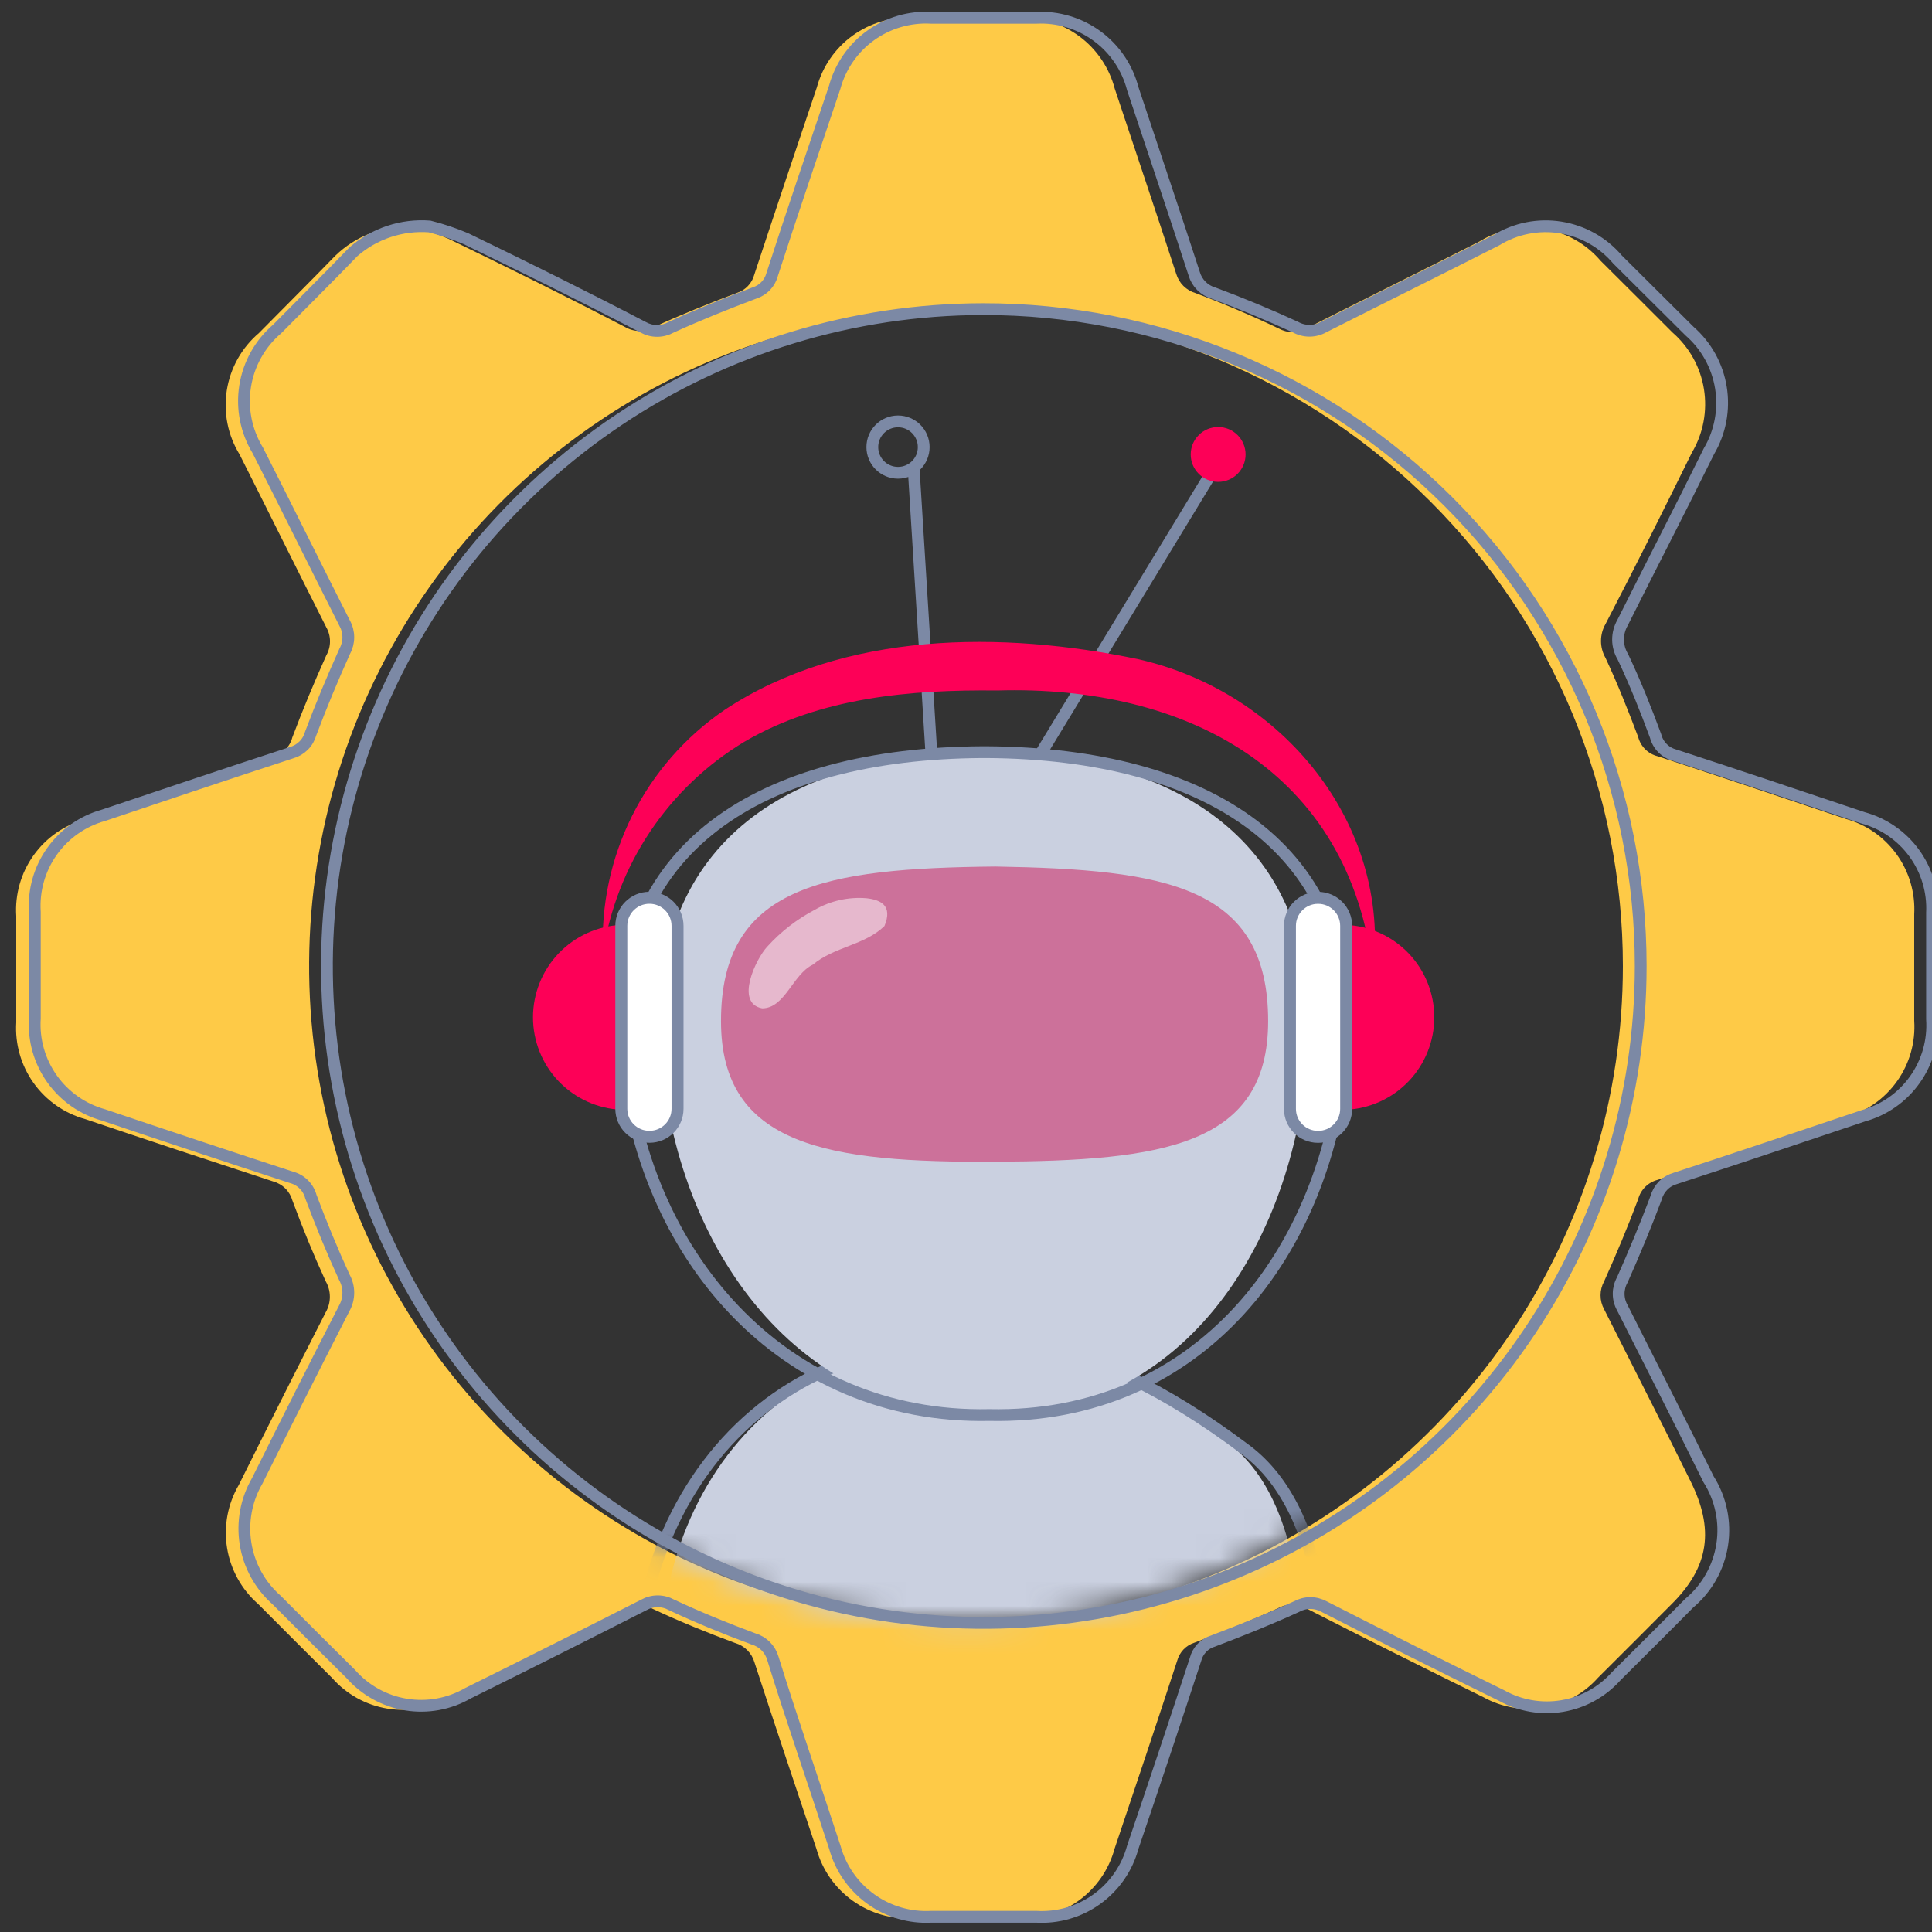
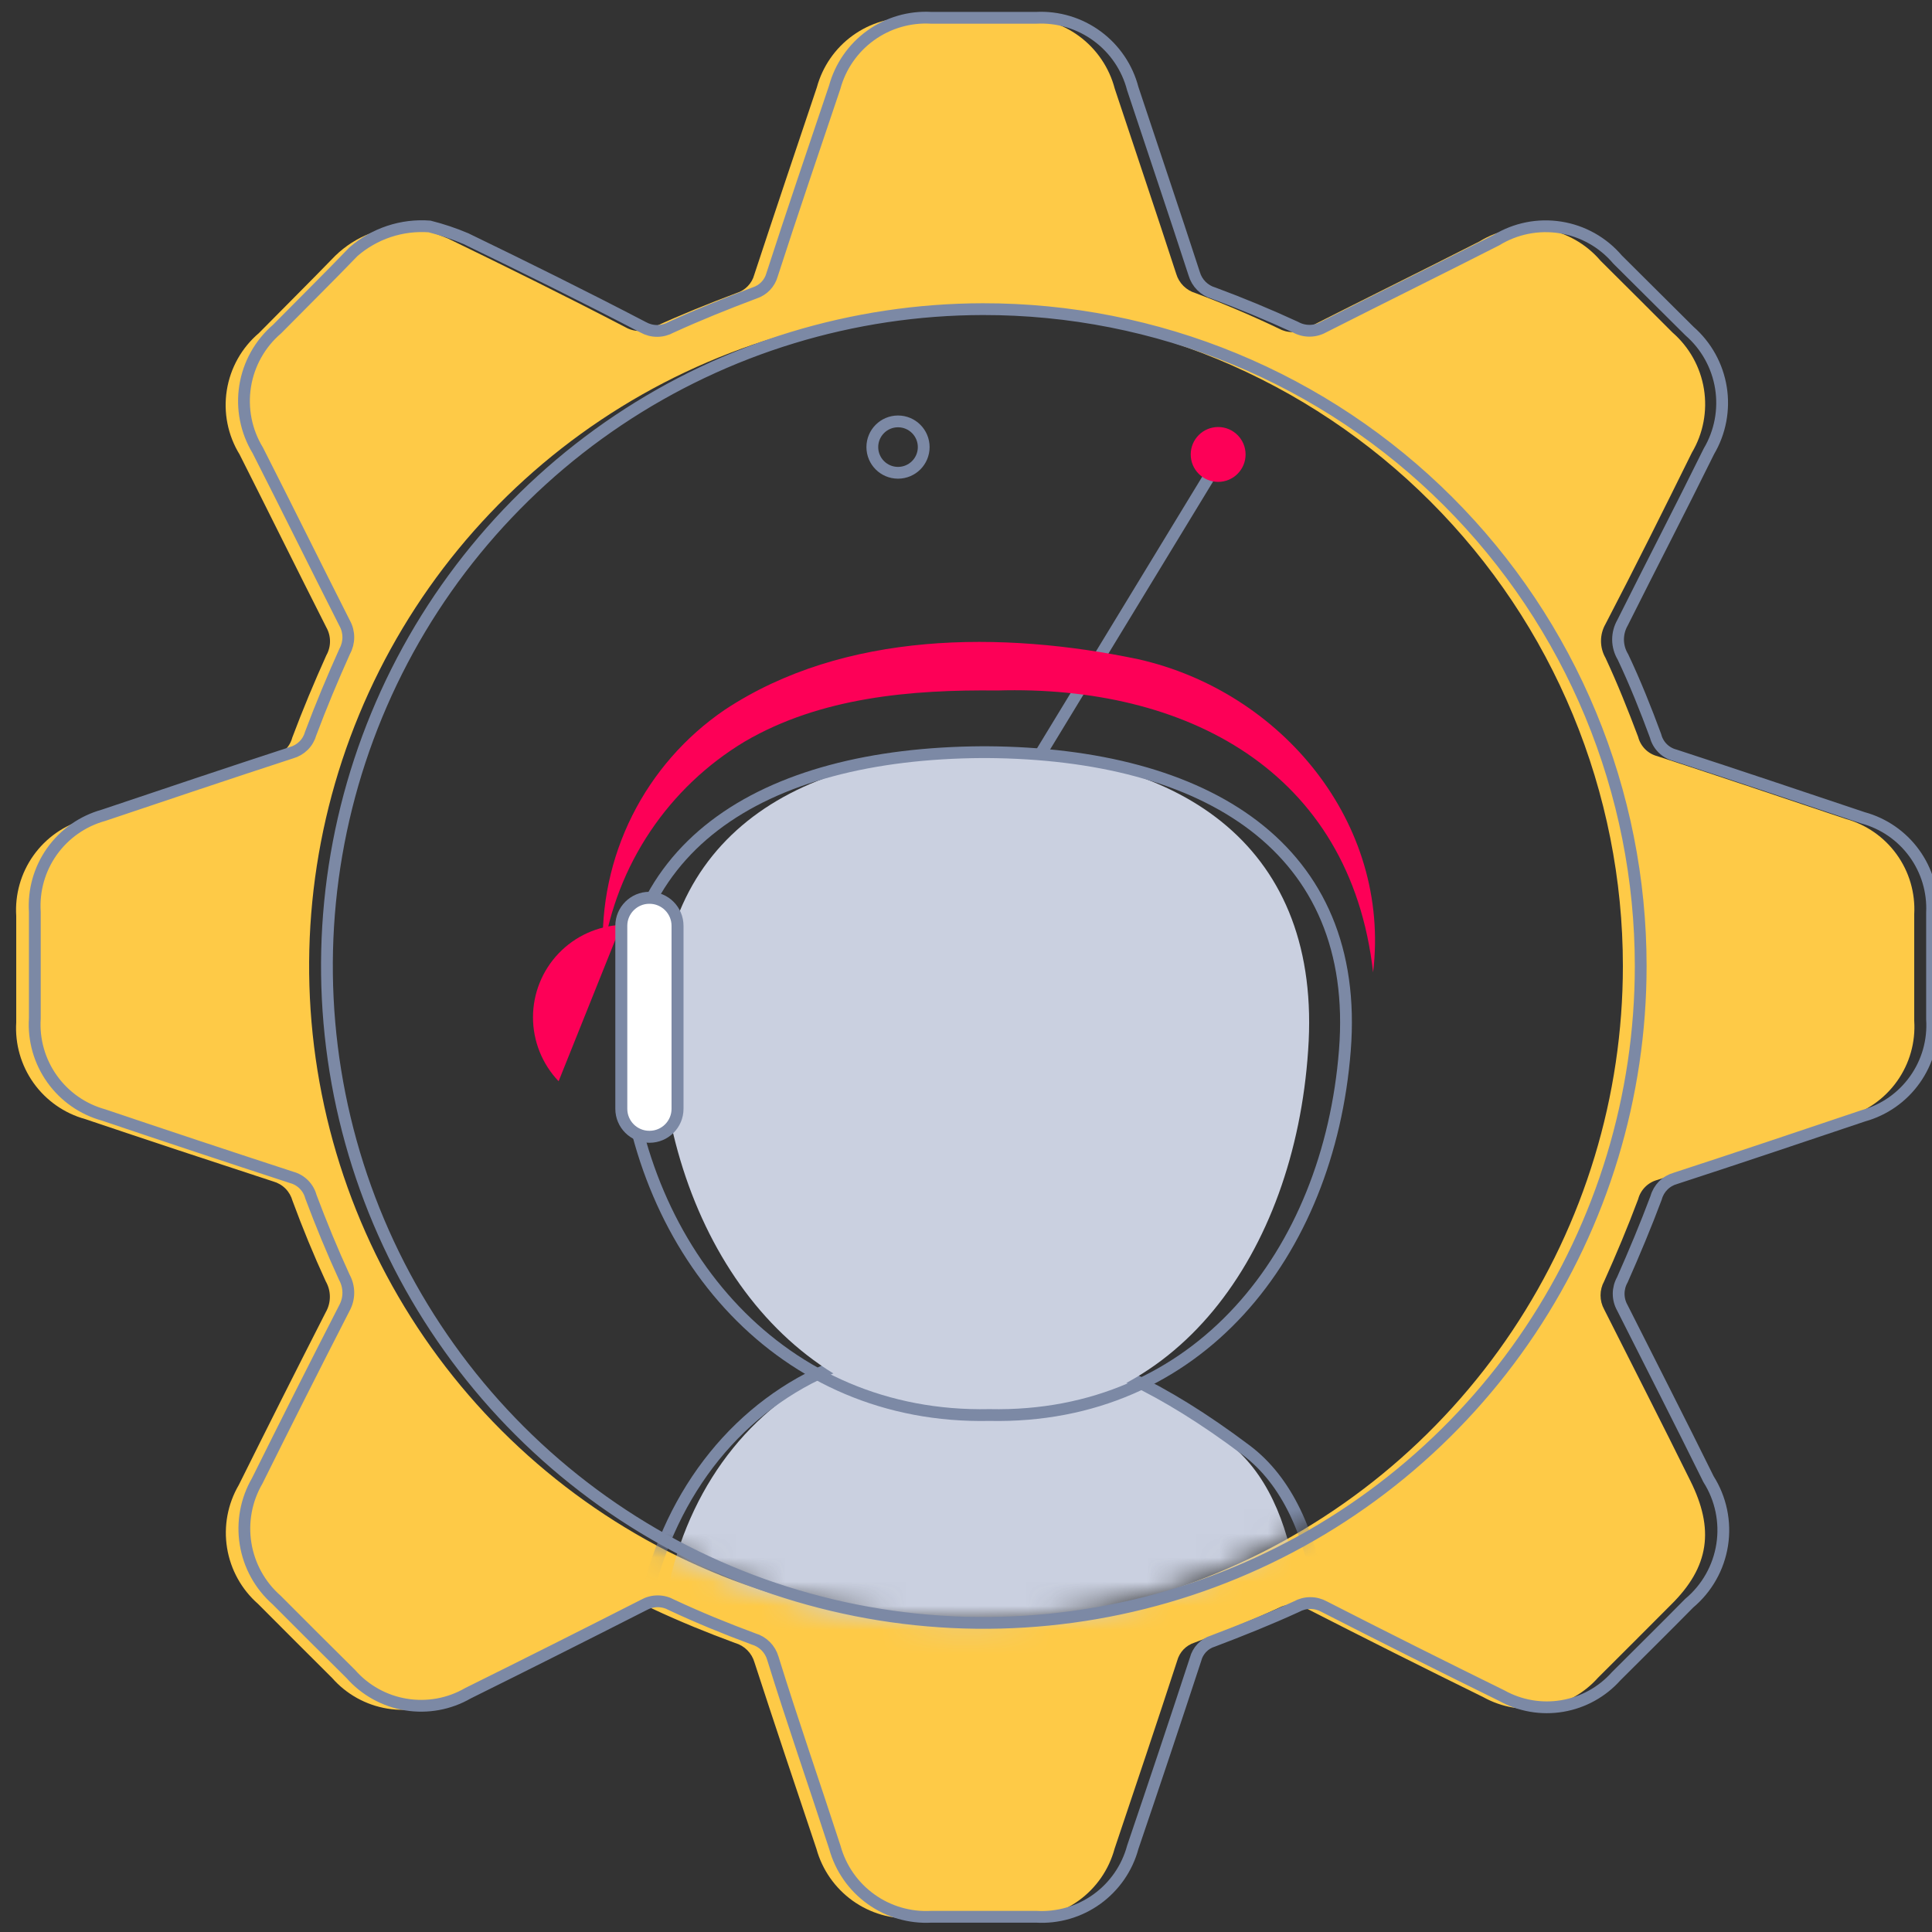
<svg xmlns="http://www.w3.org/2000/svg" width="80" height="80" viewBox="0 0 80 80" fill="none">
  <rect x="0" y="0" width="80" height="80" fill="#333333" stroke="none" />
  <g clip-path="url(#clip0_6408_3991)">
    <g clip-path="url(#clip1_6408_3991)">
      <path d="M17.056 9.377C17.57 9.506 18.072 9.674 18.56 9.881C21.016 11.073 23.464 12.281 25.904 13.553C26.08 13.652 26.278 13.704 26.48 13.704C26.682 13.704 26.88 13.652 27.056 13.553C28.192 13.033 29.344 12.569 30.512 12.129C30.686 12.074 30.843 11.977 30.968 11.845C31.094 11.714 31.185 11.553 31.232 11.377C32.08 8.801 32.952 6.209 33.824 3.617C34.059 2.751 34.585 1.992 35.313 1.468C36.042 0.943 36.928 0.685 37.824 0.737C39.272 0.737 40.712 0.737 42.16 0.737C43.062 0.693 43.953 0.961 44.681 1.495C45.409 2.03 45.931 2.799 46.16 3.673C47.008 6.233 47.872 8.777 48.704 11.337C48.76 11.527 48.862 11.699 49.002 11.839C49.142 11.978 49.314 12.081 49.504 12.137C50.683 12.58 51.829 13.068 52.944 13.601C53.12 13.699 53.318 13.751 53.52 13.751C53.721 13.751 53.92 13.699 54.096 13.601C56.496 12.385 58.896 11.201 61.256 10.001C62.051 9.513 62.995 9.326 63.916 9.473C64.837 9.619 65.675 10.091 66.28 10.801C67.272 11.793 68.272 12.777 69.256 13.769C69.95 14.374 70.411 15.203 70.557 16.112C70.703 17.021 70.526 17.953 70.056 18.745C68.872 21.145 67.704 23.489 66.48 25.841C66.358 26.054 66.294 26.295 66.294 26.541C66.294 26.787 66.358 27.028 66.48 27.241C66.976 28.305 67.416 29.409 67.832 30.513C67.881 30.706 67.981 30.882 68.122 31.023C68.263 31.164 68.439 31.264 68.632 31.313C71.232 32.161 73.824 33.033 76.416 33.905C77.271 34.139 78.019 34.659 78.537 35.378C79.056 36.097 79.312 36.972 79.264 37.857C79.264 39.329 79.264 40.801 79.264 42.265C79.322 43.157 79.072 44.041 78.554 44.769C78.037 45.498 77.285 46.026 76.424 46.265C73.832 47.137 71.232 48.009 68.632 48.857C68.44 48.907 68.264 49.008 68.124 49.148C67.983 49.289 67.882 49.465 67.832 49.657C67.4 50.809 66.928 51.937 66.424 53.057C66.326 53.234 66.275 53.434 66.275 53.637C66.275 53.84 66.326 54.039 66.424 54.217C67.632 56.617 68.824 58.945 69.992 61.313C70.992 63.313 70.792 64.873 69.192 66.449C68.184 67.465 67.176 68.465 66.168 69.473C65.585 70.126 64.796 70.561 63.932 70.707C63.069 70.852 62.181 70.699 61.416 70.273C58.963 69.068 56.517 67.841 54.08 66.593C53.902 66.495 53.703 66.444 53.5 66.444C53.297 66.444 53.097 66.495 52.92 66.593C51.792 67.113 50.632 67.577 49.464 68.017C49.29 68.072 49.133 68.169 49.007 68.3C48.882 68.432 48.791 68.593 48.744 68.769C47.896 71.369 47.024 73.961 46.152 76.553C45.917 77.419 45.391 78.178 44.663 78.702C43.934 79.227 43.048 79.484 42.152 79.433C40.701 79.433 39.253 79.433 37.808 79.433C36.914 79.482 36.029 79.224 35.302 78.702C34.575 78.179 34.047 77.424 33.808 76.561C32.944 73.985 32.08 71.417 31.24 68.833C31.185 68.643 31.083 68.47 30.943 68.33C30.803 68.19 30.63 68.088 30.44 68.033C29.288 67.609 28.152 67.145 27.04 66.625C26.864 66.527 26.666 66.475 26.464 66.475C26.262 66.475 26.064 66.527 25.888 66.625C23.472 67.857 21.045 69.076 18.608 70.281C17.831 70.73 16.922 70.895 16.037 70.749C15.152 70.603 14.344 70.155 13.752 69.481C12.728 68.462 11.707 67.441 10.688 66.417C10.003 65.817 9.548 64.996 9.402 64.097C9.256 63.197 9.428 62.275 9.888 61.489C11.08 59.089 12.288 56.689 13.488 54.337C13.6 54.142 13.659 53.922 13.659 53.697C13.659 53.472 13.6 53.252 13.488 53.057C12.984 51.961 12.528 50.849 12.112 49.721C12.059 49.53 11.958 49.355 11.818 49.215C11.678 49.075 11.503 48.974 11.312 48.921C8.715 48.073 6.117 47.212 3.52 46.337C2.659 46.097 1.907 45.569 1.388 44.841C0.87 44.113 0.617 43.229 0.672 42.337C0.672 40.865 0.672 39.401 0.672 37.929C0.615 37.038 0.866 36.154 1.383 35.426C1.9 34.698 2.652 34.169 3.512 33.929C6.112 33.057 8.704 32.185 11.304 31.337C11.496 31.287 11.672 31.186 11.812 31.045C11.953 30.905 12.054 30.729 12.104 30.537C12.536 29.385 13.008 28.257 13.512 27.137C13.612 26.96 13.665 26.76 13.665 26.557C13.665 26.354 13.612 26.154 13.512 25.977C12.296 23.577 11.112 21.177 9.92 18.817C9.432 18.022 9.245 17.078 9.392 16.157C9.538 15.236 10.009 14.397 10.72 13.793C11.768 12.729 12.824 11.681 13.88 10.593C14.299 10.185 14.797 9.867 15.343 9.658C15.889 9.449 16.472 9.353 17.056 9.377ZM40 12.801C34.62 12.801 29.361 14.396 24.888 17.385C20.415 20.374 16.929 24.622 14.87 29.592C12.812 34.562 12.273 40.031 13.323 45.307C14.372 50.584 16.963 55.43 20.767 59.234C24.571 63.038 29.417 65.629 34.694 66.678C39.97 67.728 45.439 67.189 50.409 65.13C55.379 63.072 59.627 59.586 62.616 55.112C65.605 50.639 67.2 45.381 67.2 40.001C67.2 36.429 66.496 32.892 65.129 29.592C63.763 26.292 61.759 23.293 59.233 20.768C56.708 18.242 53.709 16.238 50.409 14.871C47.109 13.505 43.572 12.801 40 12.801Z" fill="#FECA47" />
      <mask id="mask0_6408_3991" style="mask-type:luminance" maskUnits="userSpaceOnUse" x="12" y="12" width="56" height="56">
        <path d="M40.001 67.193C55.018 67.193 67.193 55.018 67.193 40.001C67.193 24.983 55.018 12.809 40.001 12.809C24.983 12.809 12.809 24.983 12.809 40.001C12.809 55.018 24.983 67.193 40.001 67.193Z" fill="white" />
      </mask>
      <g mask="url(#mask0_6408_3991)">
        <path d="M37.873 55.76C29.761 56.8 24.697 65.832 28.753 76.488C32.809 87.144 41.241 91.792 46.953 87.528C52.665 83.264 57.129 64.48 50.833 59.728C44.313 54.816 40.593 55.416 37.873 55.76Z" fill="#CAD0E0" />
        <path d="M37.664 55.776C28.944 56.888 23.504 66.608 27.864 78.056C32.224 89.504 41.288 94.512 47.432 89.928C53.576 85.344 58.4 65.152 51.6 60.048C44.584 54.76 40.592 55.408 37.664 55.776Z" stroke="#7C89A5" stroke-width="0.488" stroke-miterlimit="10" />
        <path d="M54.167 43.496C53.599 51.92 48.656 58.776 40.952 58.593C33.248 58.776 27.951 51.92 27.352 43.496C26.752 35.072 32.504 31.201 40.679 31.145H40.84C49.016 31.201 54.76 35.12 54.167 43.496Z" fill="#CAD0E0" />
        <path d="M55.688 43.496C55.025 51.92 49.6 58.776 40.968 58.593C32.392 58.776 26.497 51.92 25.832 43.496C25.169 35.072 31.561 31.201 40.672 31.145H40.849C49.961 31.201 56.352 35.12 55.688 43.496Z" stroke="#7C89A5" stroke-width="0.488" stroke-miterlimit="10" />
-         <path d="M52.511 42.281C52.511 47.449 48.127 48.065 41.215 48.105C34.303 48.145 29.855 47.465 29.855 42.281C29.855 36.681 34.12 35.953 41.215 35.881C48.272 36.001 52.511 36.681 52.511 42.281Z" fill="#CC719A" />
-         <path opacity="0.5" d="M35.872 37.193C35.134 37.134 34.395 37.299 33.752 37.665C33.005 38.056 32.333 38.576 31.768 39.201C31.304 39.697 30.416 41.537 31.56 41.753C32.504 41.753 32.824 40.345 33.656 39.945C34.56 39.193 35.8 39.145 36.624 38.345C36.976 37.497 36.472 37.257 35.872 37.193Z" fill="white" />
-         <path d="M55.734 45.953C56.719 45.908 57.649 45.485 58.33 44.772C59.011 44.059 59.391 43.111 59.391 42.125C59.391 41.139 59.011 40.191 58.33 39.478C57.649 38.765 56.719 38.342 55.734 38.297" fill="#FD0057" />
        <path d="M43.129 31.145L50.073 19.729" stroke="#7C89A5" stroke-width="0.488" stroke-miterlimit="10" />
-         <path d="M38.568 31.225L37.832 19.393" stroke="#7C89A5" stroke-width="0.488" stroke-miterlimit="10" />
        <path d="M37.185 19.577C37.773 19.577 38.249 19.101 38.249 18.513C38.249 17.926 37.773 17.449 37.185 17.449C36.597 17.449 36.121 17.926 36.121 18.513C36.121 19.101 36.597 19.577 37.185 19.577Z" stroke="#7C89A5" stroke-width="0.488" stroke-miterlimit="10" />
        <path d="M50.441 19.954C51.068 19.954 51.577 19.445 51.577 18.818C51.577 18.19 51.068 17.682 50.441 17.682C49.813 17.682 49.305 18.19 49.305 18.818C49.305 19.445 49.813 19.954 50.441 19.954Z" fill="#FD0057" />
-         <path d="M54.582 37.178H54.574C53.933 37.178 53.414 37.697 53.414 38.338V45.914C53.414 46.554 53.933 47.074 54.574 47.074H54.582C55.223 47.074 55.742 46.554 55.742 45.914V38.338C55.742 37.697 55.223 37.178 54.582 37.178Z" fill="white" stroke="#7C89A5" stroke-width="0.496" stroke-miterlimit="10" />
-         <path d="M25.727 38.297C24.742 38.342 23.813 38.765 23.131 39.478C22.45 40.191 22.07 41.139 22.07 42.125C22.07 43.111 22.45 44.059 23.131 44.772C23.813 45.485 24.742 45.908 25.727 45.953" fill="#FD0057" />
+         <path d="M25.727 38.297C24.742 38.342 23.813 38.765 23.131 39.478C22.45 40.191 22.07 41.139 22.07 42.125C22.07 43.111 22.45 44.059 23.131 44.772" fill="#FD0057" />
        <path d="M26.887 47.072H26.895C27.535 47.072 28.055 46.553 28.055 45.912V38.336C28.055 37.696 27.535 37.176 26.895 37.176H26.887C26.246 37.176 25.727 37.696 25.727 38.336V45.912C25.727 46.553 26.246 47.072 26.887 47.072Z" fill="white" stroke="#7C89A5" stroke-width="0.496" stroke-miterlimit="10" />
        <path d="M56.857 40.264C55.913 31.888 49.065 28.36 41.297 28.592C37.721 28.552 33.977 28.872 30.841 30.704C29.277 31.642 27.94 32.913 26.925 34.428C25.91 35.942 25.242 37.662 24.969 39.464C24.88 37.495 25.296 35.536 26.178 33.773C27.061 32.01 28.379 30.502 30.009 29.392C34.953 26.12 41.513 26.12 47.129 27.296C53.073 28.632 57.601 34.088 56.857 40.264Z" fill="#FD0057" />
      </g>
      <path d="M17.786 9.377C18.299 9.506 18.802 9.674 19.29 9.881C21.754 11.073 24.194 12.281 26.634 13.553C26.81 13.651 27.008 13.703 27.21 13.703C27.412 13.703 27.61 13.651 27.786 13.553C28.922 13.033 30.082 12.569 31.25 12.129C31.423 12.073 31.579 11.975 31.705 11.844C31.831 11.713 31.922 11.552 31.97 11.377C32.802 8.801 33.69 6.209 34.562 3.617C34.797 2.751 35.323 1.992 36.051 1.468C36.779 0.943 37.666 0.685 38.562 0.737C40.007 0.737 41.455 0.737 42.906 0.737C43.809 0.691 44.7 0.959 45.428 1.493C46.157 2.028 46.679 2.798 46.906 3.673C47.754 6.233 48.618 8.777 49.45 11.337C49.505 11.527 49.608 11.7 49.747 11.839C49.887 11.979 50.06 12.082 50.25 12.137C51.394 12.561 52.53 13.033 53.642 13.545C53.819 13.644 54.019 13.696 54.222 13.696C54.425 13.696 54.624 13.644 54.802 13.545C57.202 12.329 59.602 11.145 61.962 9.945C62.756 9.458 63.698 9.271 64.618 9.418C65.538 9.564 66.375 10.035 66.978 10.745L69.962 13.713C70.655 14.319 71.114 15.148 71.26 16.056C71.406 16.965 71.23 17.896 70.762 18.689C69.578 21.089 68.362 23.433 67.186 25.785C67.062 26.001 66.998 26.246 67 26.495C67.003 26.744 67.073 26.988 67.202 27.201C67.706 28.265 68.146 29.369 68.554 30.473C68.603 30.666 68.704 30.842 68.844 30.982C68.985 31.123 69.161 31.223 69.354 31.273C71.954 32.121 74.546 32.993 77.146 33.865C77.998 34.097 78.745 34.613 79.264 35.327C79.784 36.041 80.044 36.911 80.002 37.793C80.002 39.265 80.002 40.737 80.002 42.201C80.06 43.093 79.81 43.977 79.292 44.705C78.775 45.434 78.023 45.962 77.162 46.201C74.57 47.073 71.978 47.945 69.378 48.793C69.187 48.846 69.012 48.947 68.872 49.087C68.732 49.227 68.63 49.402 68.578 49.593C68.146 50.745 67.674 51.873 67.178 52.993C67.078 53.17 67.025 53.37 67.025 53.573C67.025 53.776 67.078 53.976 67.178 54.153C68.386 56.553 69.578 58.881 70.746 61.249C71.258 62.056 71.459 63.023 71.312 63.967C71.165 64.912 70.679 65.771 69.946 66.385C68.946 67.401 67.93 68.401 66.922 69.409C66.34 70.061 65.553 70.496 64.69 70.642C63.828 70.787 62.942 70.635 62.178 70.209C59.724 69.004 57.276 67.777 54.834 66.529C54.658 66.431 54.459 66.379 54.258 66.379C54.056 66.379 53.858 66.431 53.682 66.529C52.546 67.049 51.386 67.513 50.226 67.953C50.051 68.006 49.894 68.103 49.768 68.235C49.642 68.367 49.551 68.528 49.506 68.705C48.653 71.308 47.786 73.902 46.906 76.489C46.672 77.356 46.146 78.115 45.418 78.64C44.689 79.165 43.802 79.422 42.906 79.369C41.458 79.369 40.01 79.369 38.57 79.369C37.675 79.419 36.79 79.162 36.063 78.639C35.335 78.117 34.808 77.361 34.57 76.497C33.698 73.817 32.802 71.249 32.002 68.665C31.947 68.475 31.844 68.302 31.704 68.162C31.565 68.023 31.392 67.92 31.202 67.865C30.058 67.441 28.922 66.977 27.81 66.457C27.634 66.358 27.436 66.306 27.234 66.306C27.032 66.306 26.834 66.358 26.658 66.457C24.236 67.689 21.81 68.908 19.378 70.113C18.601 70.562 17.692 70.727 16.807 70.581C15.921 70.436 15.114 69.987 14.522 69.313C13.498 68.297 12.466 67.273 11.45 66.249C10.767 65.647 10.314 64.826 10.169 63.928C10.023 63.029 10.193 62.108 10.65 61.321C11.842 58.921 13.05 56.521 14.258 54.169C14.366 53.973 14.423 53.753 14.423 53.529C14.423 53.305 14.366 53.085 14.258 52.889C13.754 51.793 13.298 50.681 12.874 49.553C12.823 49.361 12.722 49.186 12.581 49.045C12.441 48.905 12.266 48.804 12.074 48.753C9.477 47.905 6.882 47.044 4.29 46.169C3.427 45.931 2.673 45.404 2.155 44.675C1.636 43.947 1.384 43.062 1.442 42.169C1.442 40.697 1.442 39.233 1.442 37.761C1.384 36.869 1.634 35.985 2.151 35.257C2.669 34.528 3.421 34 4.282 33.761C6.874 32.889 9.466 32.017 12.066 31.169C12.257 31.116 12.431 31.015 12.572 30.875C12.712 30.735 12.813 30.56 12.866 30.369C13.298 29.217 13.77 28.089 14.274 26.969C14.372 26.791 14.423 26.592 14.423 26.389C14.423 26.186 14.372 25.986 14.274 25.809C13.058 23.409 11.874 21.009 10.674 18.649C10.19 17.853 10.004 16.91 10.151 15.99C10.297 15.07 10.766 14.231 11.474 13.625C12.522 12.561 13.586 11.513 14.634 10.425C15.064 10.05 15.564 9.765 16.105 9.585C16.646 9.405 17.217 9.334 17.786 9.377ZM40.698 12.801C35.32 12.809 30.065 14.411 25.597 17.404C21.13 20.398 17.649 24.649 15.597 29.62C13.544 34.59 13.011 40.058 14.065 45.332C15.119 50.605 17.713 55.448 21.519 59.248C25.324 63.048 30.171 65.635 35.446 66.681C40.721 67.728 46.188 67.186 51.156 65.127C56.124 63.067 60.37 59.58 63.357 55.108C66.344 50.636 67.938 45.379 67.938 40.001C67.938 36.426 67.233 32.885 65.864 29.583C64.494 26.28 62.487 23.28 59.957 20.753C57.427 18.227 54.424 16.224 51.119 14.86C47.815 13.495 44.273 12.796 40.698 12.801Z" stroke="#7C89A5" stroke-width="0.488" stroke-miterlimit="10" />
    </g>
  </g>
  <defs>
    <clipPath id="clip0_6408_3991">
      <rect width="80" height="80" fill="white" />
    </clipPath>
    <clipPath id="clip1_6408_3991">
      <rect width="80" height="80" fill="white" />
    </clipPath>
  </defs>
</svg>